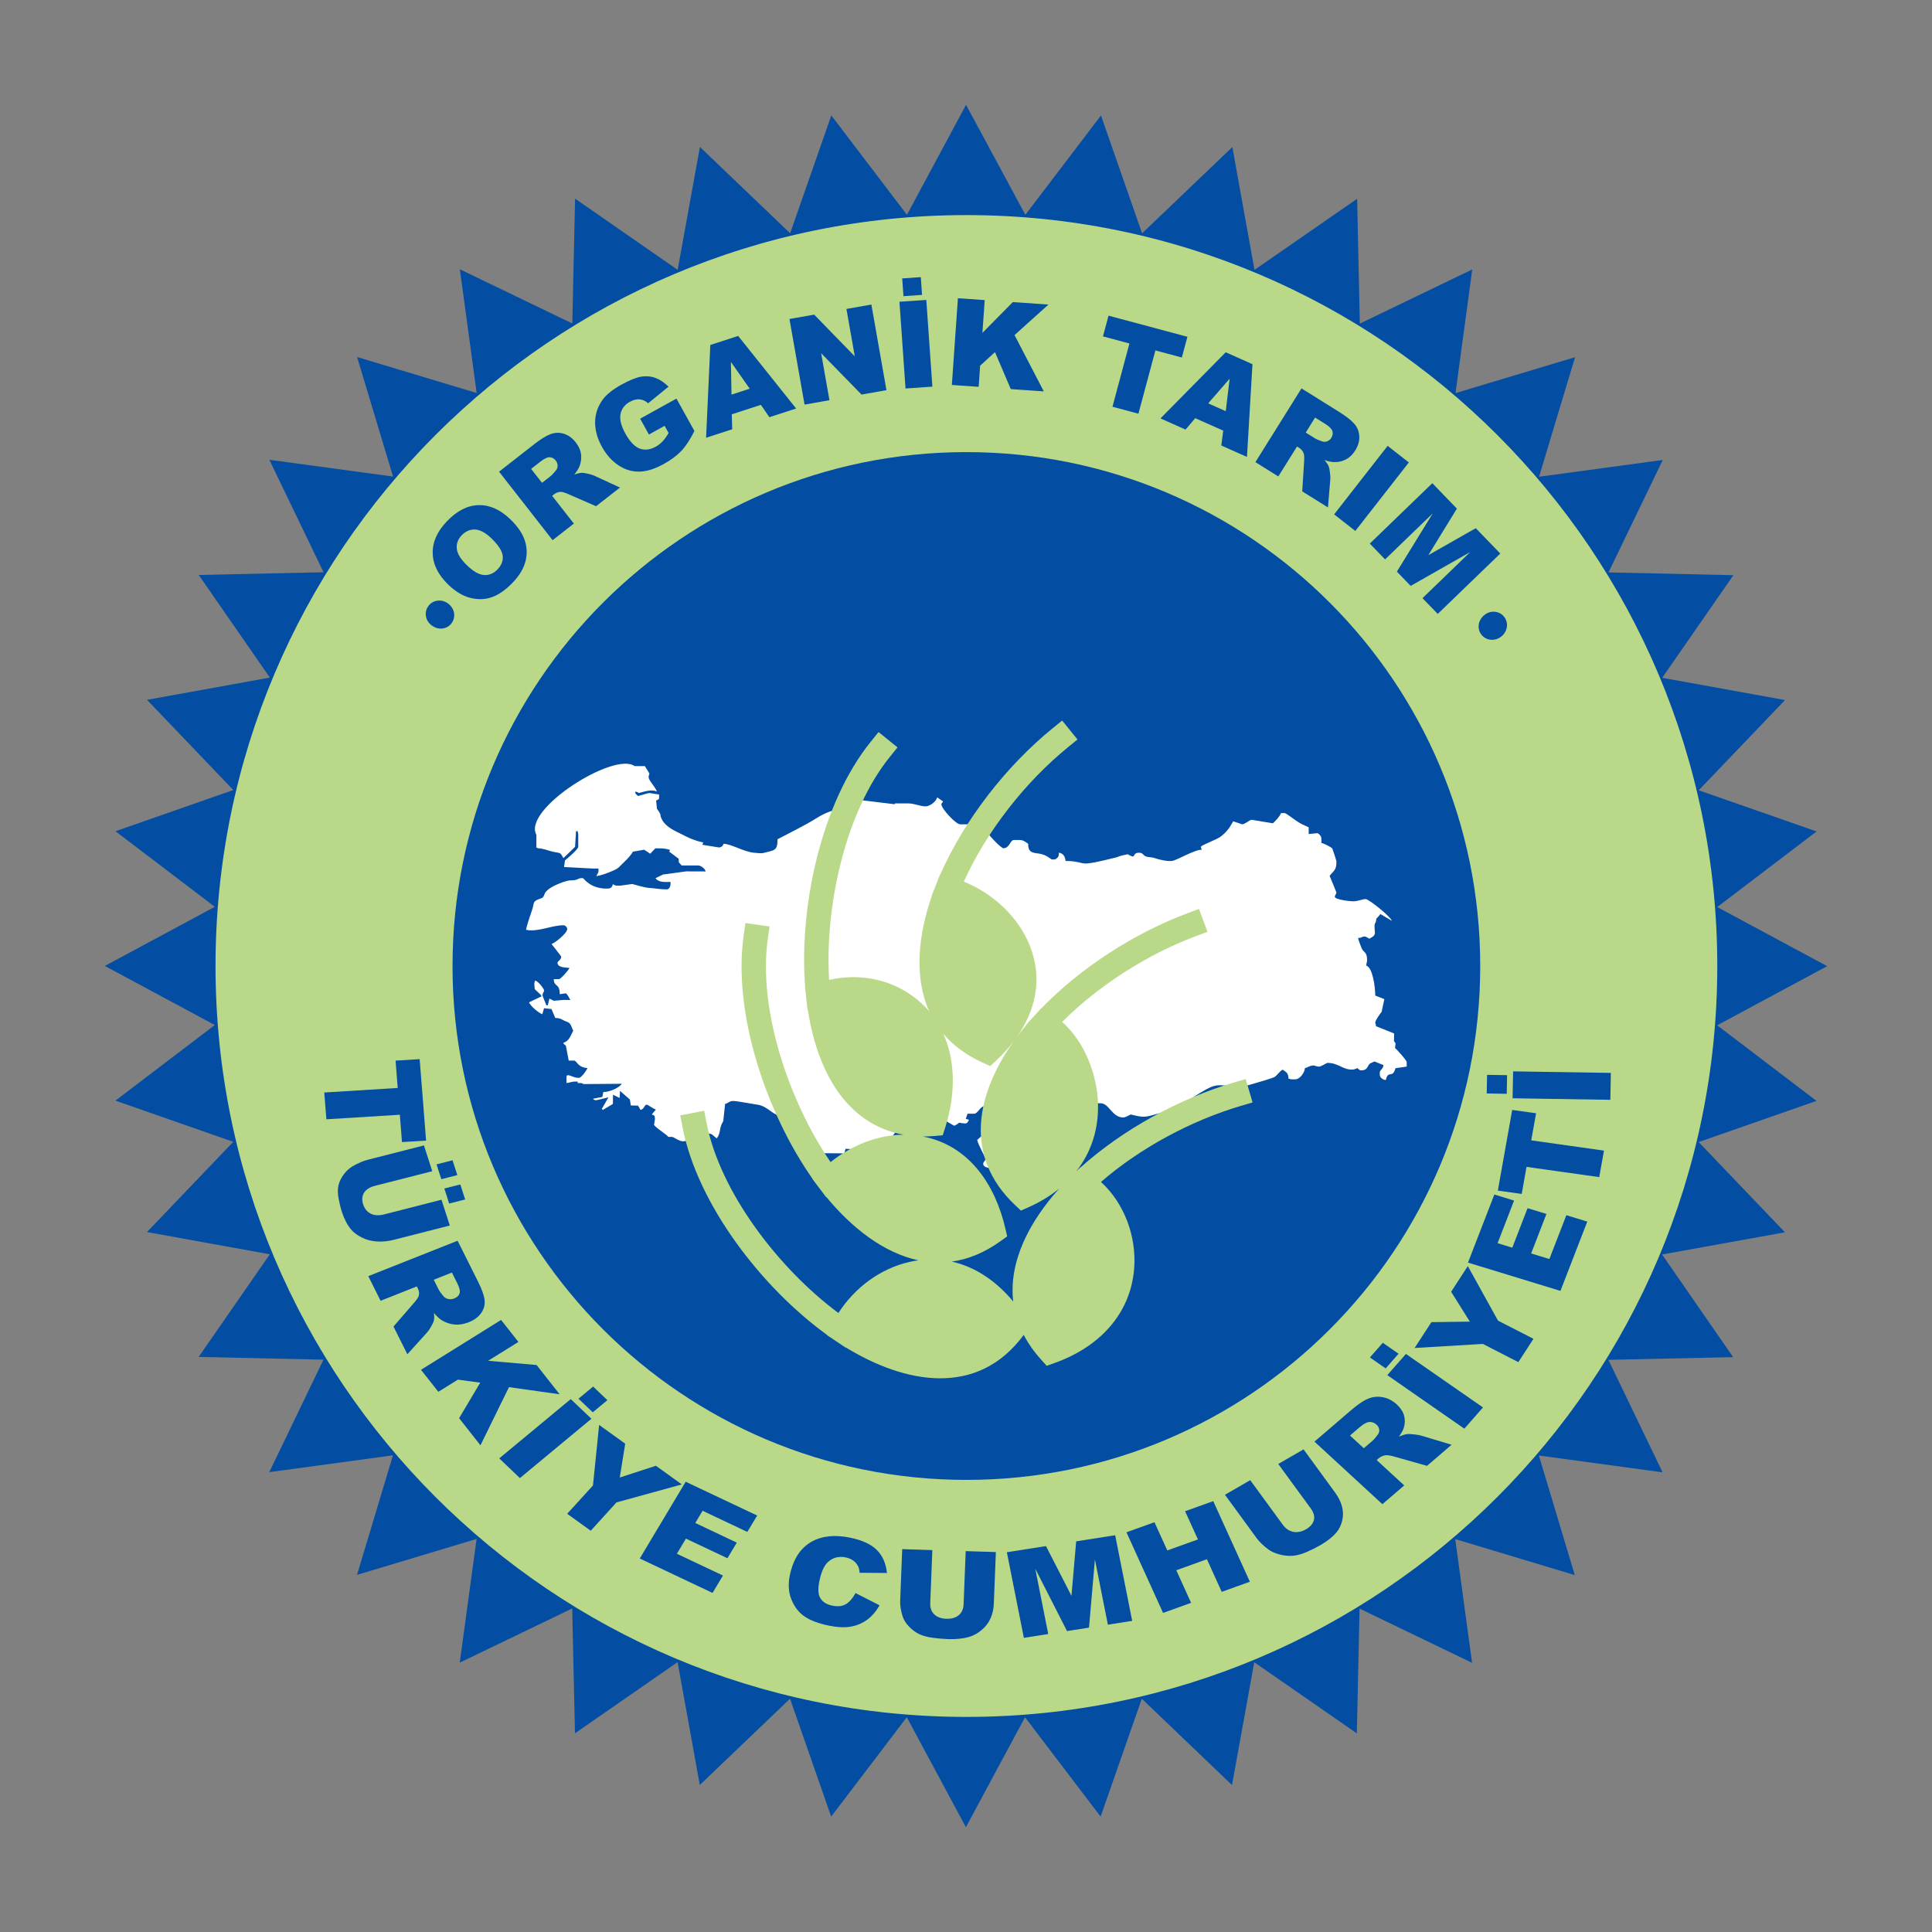
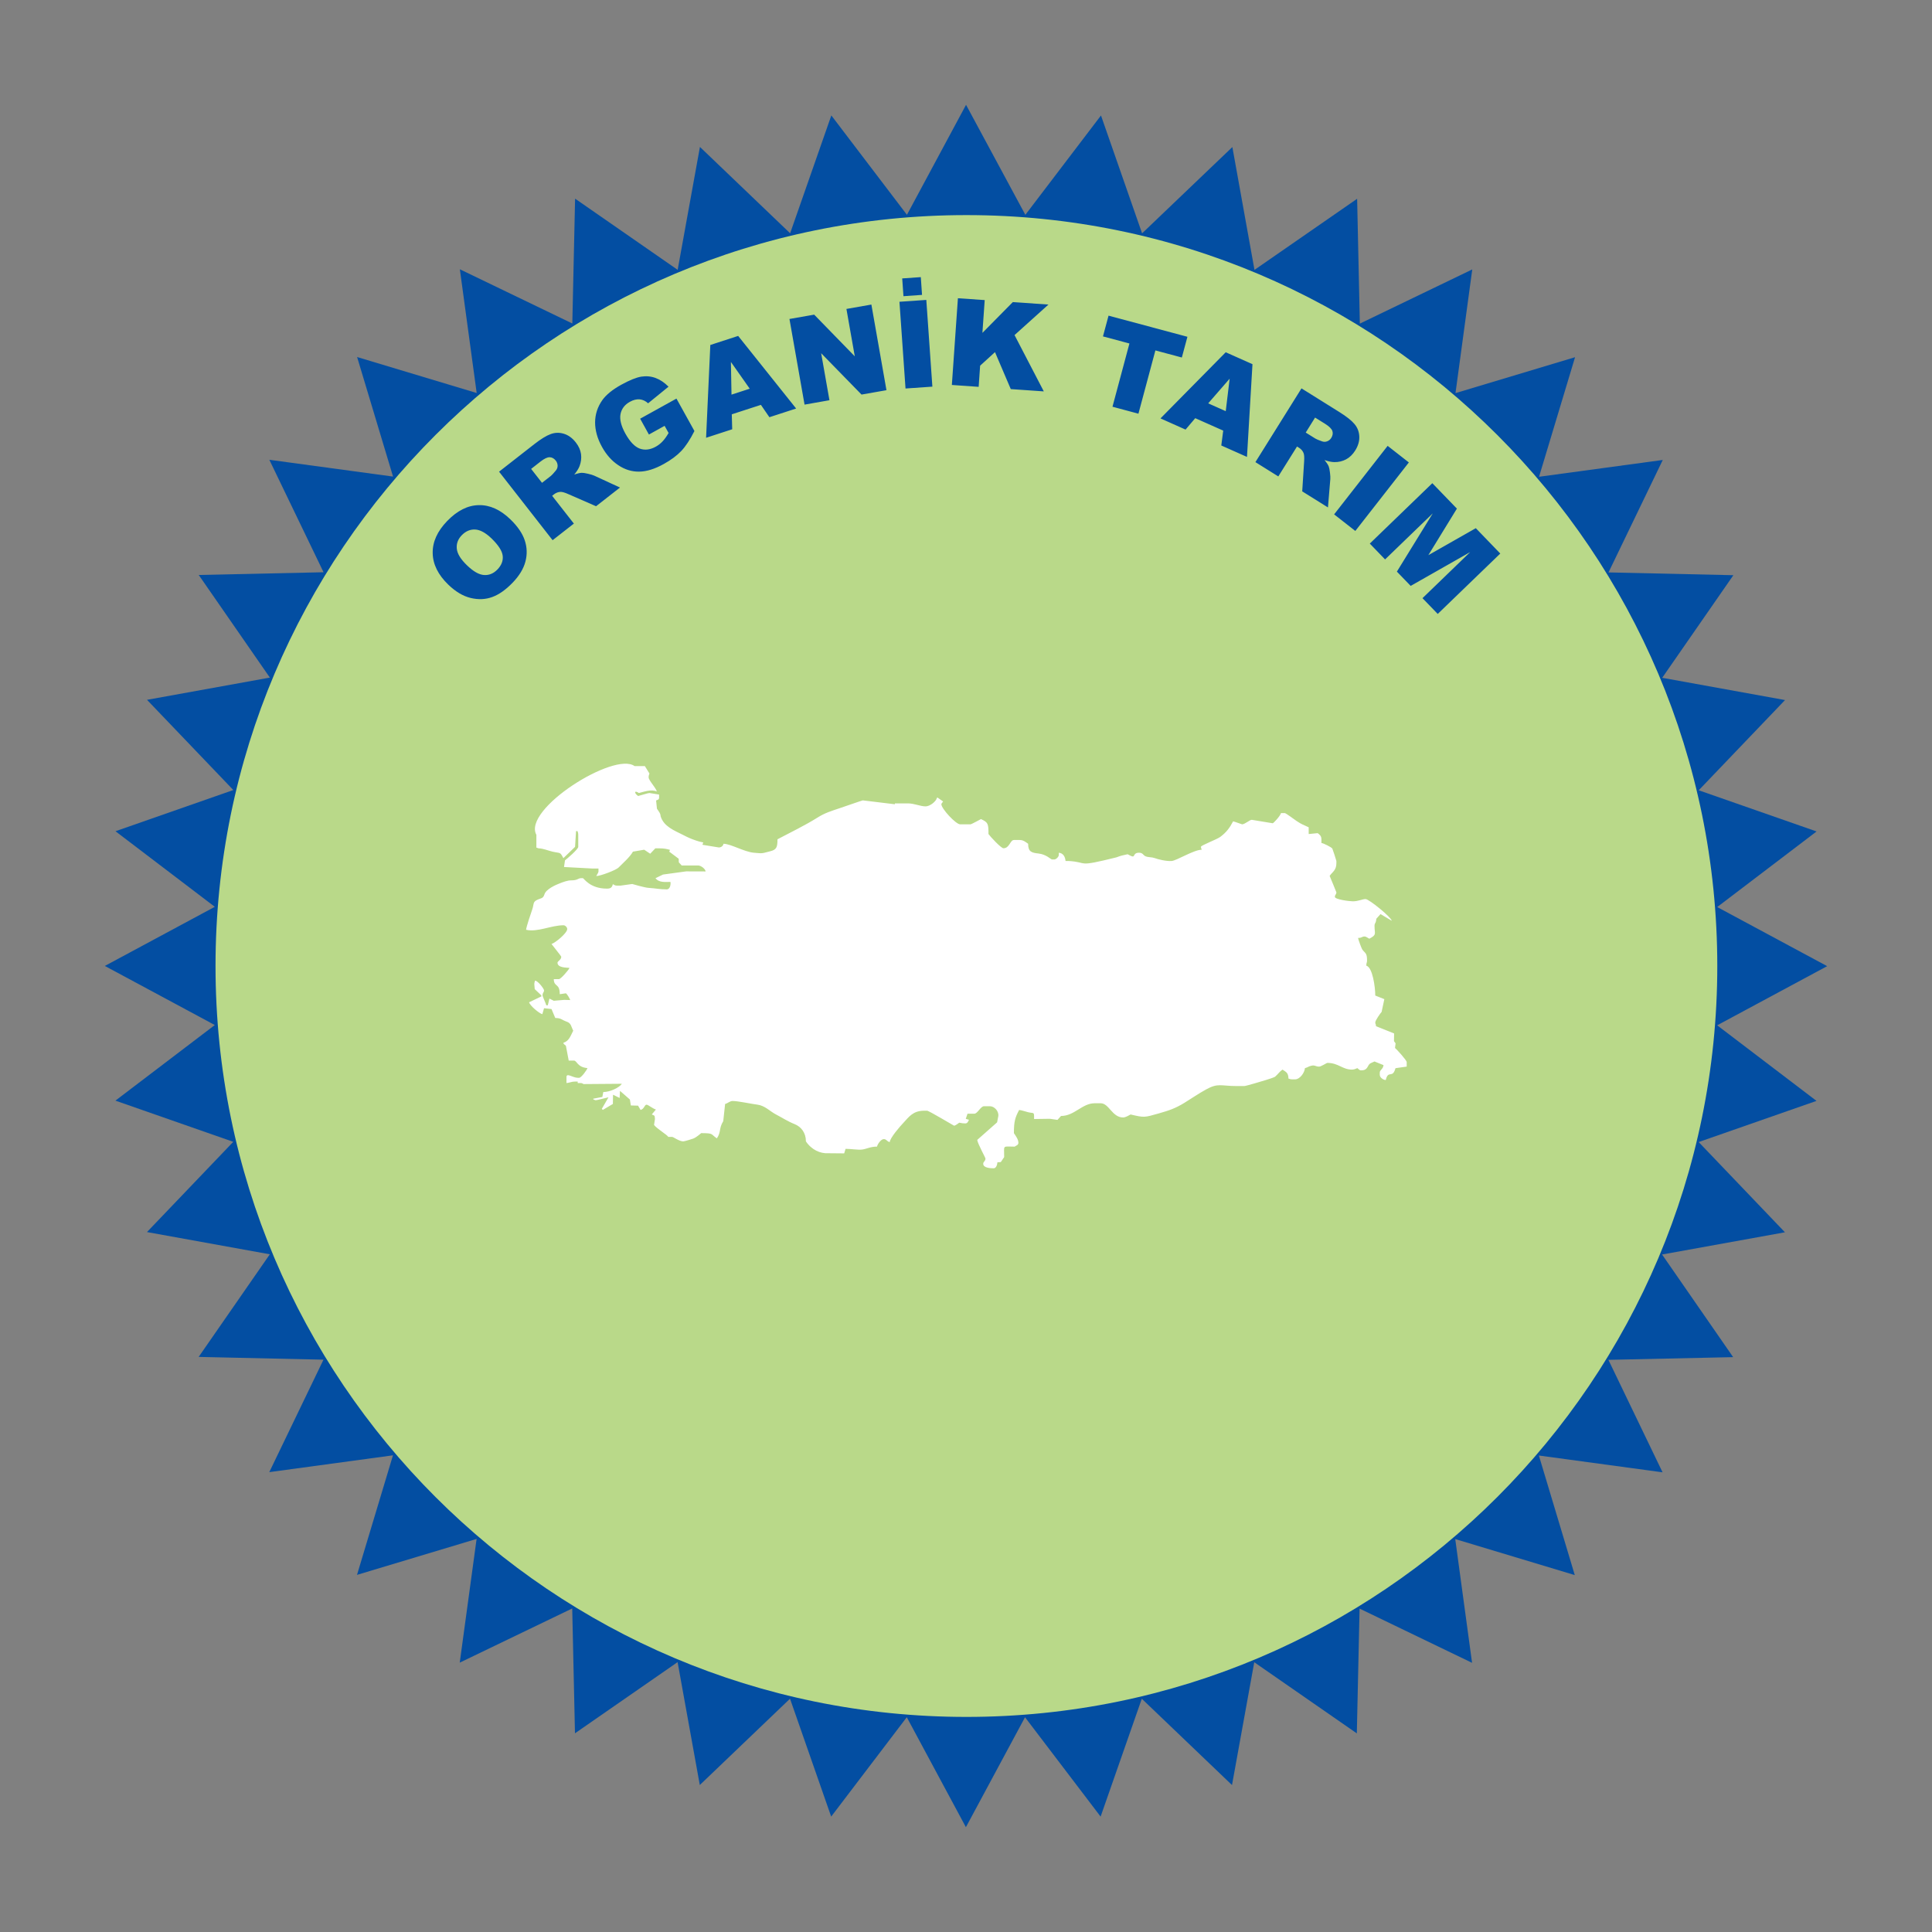
<svg xmlns="http://www.w3.org/2000/svg" version="1.1" id="Layer_1" x="0px" y="0px" width="200px" height="200px" viewBox="0 0 200 200" enable-background="new 0 0 200 200" xml:space="preserve">
  <rect x="0" y="0" width="200" height="200" fill="#808080" stroke="none" />
  <g>
    <polygon fill-rule="evenodd" clip-rule="evenodd" fill="#034EA2" points="106.144,22.238 113.973,11.953 118.229,24.155    127.574,15.223 129.864,27.938 140.49,20.577 140.771,33.5 152.408,27.891 150.672,40.695 163.05,36.977 159.322,49.354    172.13,47.615 166.512,59.256 179.438,59.545 172.072,70.165 184.786,72.469 175.85,81.809 188.052,86.072 177.766,93.897    189.148,100.016 177.762,106.139 188.043,113.964 175.845,118.225 184.777,127.566 172.058,129.866 179.416,140.49 166.502,140.77    172.109,152.414 159.304,150.674 163.021,163.053 150.646,159.325 152.388,172.136 140.743,166.521 140.458,179.439    129.84,172.074 127.537,184.789 118.199,175.854 113.935,188.055 106.11,177.769 99.989,189.15 93.87,177.766 86.043,188.054    81.782,175.85 72.443,184.785 70.144,172.063 59.521,179.431 59.236,166.507 47.592,172.116 49.337,159.31 36.957,163.031    40.68,150.654 27.875,152.396 33.487,140.753 20.565,140.467 27.932,129.844 15.214,127.543 24.148,118.202 11.948,113.937    22.236,106.112 10.852,99.994 22.236,93.873 11.953,86.049 24.153,81.784 15.218,72.446 27.936,70.144 20.573,59.522    33.494,59.239 27.882,47.596 40.688,49.335 36.967,36.958 49.346,40.684 47.604,27.875 59.246,33.487 59.533,20.564 70.151,27.933    72.457,15.211 81.795,24.149 86.059,11.949 93.885,22.236 100.005,10.85  " />
    <path fill-rule="evenodd" clip-rule="evenodd" fill="#B9D989" d="M100.044,177.734c42.927,0,77.729-34.806,77.729-77.736   c0-42.928-34.802-77.731-77.729-77.731c-42.932,0-77.733,34.804-77.733,77.731C22.311,142.929,57.112,177.734,100.044,177.734" />
-     <path fill-rule="evenodd" clip-rule="evenodd" fill="#034EA2" d="M100.044,153.199c29.376,0,53.189-23.817,53.189-53.2   c0-29.378-23.813-53.197-53.189-53.197c-29.38,0-53.199,23.819-53.199,53.197C46.845,129.381,70.664,153.199,100.044,153.199" />
-     <path fill-rule="evenodd" clip-rule="evenodd" fill="#034EA2" d="M46.731,64.539c-0.462,0.609-1.357,0.724-2.038,0.205   c-0.687-0.49-0.806-1.409-0.337-2.027c0.479-0.628,1.382-0.735,2.053-0.225c0.66,0.503,0.814,1.402,0.326,2.038L46.731,64.539z" />
-     <path fill-rule="evenodd" clip-rule="evenodd" fill="#034EA2" d="M153.366,65.713c-0.481-0.595-0.385-1.489,0.277-2.028   c0.64-0.551,1.563-0.454,2.052,0.148c0.496,0.609,0.389,1.514-0.263,2.047c-0.643,0.521-1.55,0.463-2.06-0.159L153.366,65.713z" />
    <path fill-rule="evenodd" clip-rule="evenodd" fill="#FFFFFF" d="M95.817,83.475c-0.564,0-1.145-0.309-1.859-0.309h-1.314   l-0.013,0.09l-3.317-0.402c-0.041-0.004-2.105,0.718-2.373,0.804c-0.915,0.306-1.543,0.495-2.289,0.963   c-1.369,0.855-2.73,1.502-4.167,2.261c0,0.817-0.093,1.083-0.769,1.245c-0.817,0.194-0.66,0.253-1.707,0.144   c-1.019-0.109-2.331-0.905-3.104-0.924c-0.052,0.198-0.188,0.356-0.475,0.383l-1.716-0.278c0.117-0.392,0.247-0.133-0.655-0.438   c-0.567-0.189-0.884-0.344-1.353-0.584c-0.9-0.461-1.991-0.857-2.32-1.937c0-0.301-0.252-0.57-0.378-0.775l-0.088-0.85   c0.169-0.09,0.31-0.068,0.31-0.31l-0.002-0.306l-1.005-0.16c-0.083-0.014-0.978,0.27-1.161,0.309   c-0.427-0.282-0.417-0.64,0.075-0.309c0.456-0.104,1.286-0.43,1.86-0.155c-0.111-0.412-0.85-1.147-0.85-1.469   c0-0.209,0.033-0.213,0.084-0.394l-0.474-0.767h-1.065c-2.091-1.54-11.626,4.468-10.166,7.113v1.323l0.232,0.076   c0.478,0.011,0.981,0.237,1.441,0.343c0.844,0.193,0.762-0.007,1.122,0.673l1.21-1.171l0.101-1.625h0.155   c0.039,0.175,0.074,0.181,0.074,0.389v1.239c0,0.242-1.166,1.241-1.373,1.394l-0.1,0.69l2.946,0.158h0.621v0.313   c0,0.11-0.169,0.34-0.232,0.464c0.452,0,2.063-0.627,2.303-0.871c0.487-0.494,1.174-1.082,1.496-1.654l1.167-0.2l0.62,0.415   l0.531-0.556h0.465c0.427,0,0.771,0.067,1.057,0.161l-0.083,0.18l0.98,0.734l0.013,0.371l0.296,0.326h1.705   c0.271,0,0.743,0.335,0.773,0.618l-2.015-0.007l-2.394,0.328l-0.78,0.374c0.354,0.484,1.031,0.389,1.548,0.389   c0.046,0.215-0.016,0.773-0.387,0.773c-0.734,0-1.206-0.121-1.858-0.155c-0.448-0.024-1.655-0.395-1.71-0.403l-1.234,0.172h-0.311   c-0.235,0-0.312-0.072-0.463-0.154c-0.085,0.368-0.254,0.462-0.62,0.462c-1.765,0-2.389-1.083-2.479-1.083H60.19   c-0.393,0-0.338,0.229-1.085,0.23c-0.364,0.003-0.794,0.168-1.108,0.287c-0.511,0.193-1.467,0.627-1.633,1.153   c-0.152,0.483-0.367,0.376-0.797,0.597c-0.419,0.217-0.289,0.446-0.458,0.938c-0.139,0.404-0.621,1.81-0.647,2.139   c1.191,0.275,2.593-0.467,3.872-0.467c0.182,0,0.385,0.208,0.385,0.389c0,0.432-1.268,1.452-1.625,1.549   c0.102,0.148,1.008,1.261,1.008,1.313c0,0.329-0.39,0.473-0.39,0.621c0,0.533,0.906,0.502,1.239,0.541   c-0.05,0.191-0.908,1.163-1.083,1.163h-0.541c0.019,0.862,0.618,0.379,0.62,1.559l0.618-0.09c0.099-0.015,0.43,0.563,0.466,0.697   l-0.624-0.019l-1.078,0.093l-0.452-0.226l-0.169,0.694h-0.155c-0.044-0.19-0.389-0.925-0.389-1.007   c0-0.337,0.156-0.313,0.156-0.541c0-0.146-0.615-0.982-0.931-1.007c-0.039,0.173-0.076,0.177-0.076,0.387l0.043,0.494l0.676,0.64   l0.022,0.108l-1.283,0.615c0.095,0.354,1.032,1.143,1.371,1.231l0.178-0.616l0.771,0.083l0.391,0.928   c0.628,0,0.655,0.196,1.173,0.374c0.491,0.168,0.468,0.526,0.685,0.939c-0.257,0.488-0.426,1.085-1.006,1.24l0.017,0.127   l0.23,0.191l0.293,1.537h0.542c0.316,0,0.337,0.69,1.396,0.777c-0.055,0.206-0.641,1.004-0.854,1.004h-0.153   c-0.507,0-1.163-0.548-1.163-0.074v0.619c0.378-0.033,0.487-0.157,0.931-0.157h0.232v0.157h0.31c0.172,0,0.17,0.06,0.309,0.106   l3.952-0.031c-0.272,0.406-1.22,0.853-1.921,0.856l-0.099,0.508l-0.941,0.181l0.015,0.082c0.093,0.023,0.214,0.078,0.233,0.078   c0.141,0,1.088-0.255,1.33-0.305l-0.694,1.196l0.108,0.108l1.039-0.615l0.016-0.955l0.683,0.336l0.036-0.737l1.026,0.896   l0.097,0.616l0.748,0.02l0.261,0.444c0.387-0.102,0.403-0.543,0.619-0.543c0.176,0,0.606,0.39,0.969,0.501l-0.428,0.508   c0.171,0.087,0.312,0.066,0.312,0.309l0.018,0.158l-0.097,0.616c0.239,0.354,1.393,1.046,1.472,1.238h0.388   c0.154,0,0.732,0.466,1.163,0.466c0.143,0,0.851-0.224,1.027-0.285c0.333-0.119,0.827-0.567,0.831-0.567   c1.326,0,0.966,0.102,1.624,0.541c0.458-0.679,0.189-1.018,0.661-1.784l0.192-1.777c0.274-0.064,0.491-0.309,0.774-0.309   c0.562,0,1.961,0.307,2.563,0.379c0.785,0.095,1.314,0.699,1.928,1.016c0.653,0.337,1.201,0.711,1.937,1.003   c0.664,0.27,1.162,0.882,1.162,1.784c0.587,0.873,1.484,1.278,2.323,1.227l1.639,0.015l0.145-0.47c0.557,0,1.282,0.125,1.699,0.075   c0.491-0.06,0.852-0.306,1.553-0.306c0.063-0.276,0.423-0.775,0.694-0.775c0.299,0,0.31,0.228,0.622,0.311   c0.04-0.46,1.095-1.66,1.412-1.992c0.564-0.597,0.979-1.259,2.148-1.259h0.312c0.192,0,2.756,1.549,2.787,1.549   c0.139,0,0.431-0.236,0.541-0.312c0.216,0.049,0.4,0.078,0.622,0.078c0.25,0,0.295-0.222,0.384-0.377l-0.332-0.097l0.181-0.53   h0.695c0.343,0,0.667-0.776,1.006-0.776h0.622c0.447,0,0.926,0.496,0.867,1.009l-0.127,0.659l-2.057,1.817   c0.028,0.358,0.852,1.835,0.852,1.933c0,0.288-0.232,0.305-0.232,0.542c0,0.442,0.807,0.463,1.085,0.463   c0.255,0,0.365-0.369,0.385-0.617l0.349-0.024l0.35-0.517c0-1.294-0.211-1.084,1.084-1.084c0.162-0.111,0.388-0.167,0.388-0.387   c0-0.367-0.268-0.71-0.465-1.007c0-1.209,0.119-1.604,0.541-2.4c0.277,0.025,0.646,0.164,0.931,0.232   c0.605,0.15,0.618-0.087,0.618,0.619l-0.002,0.085l1.632-0.024l0.79,0.113l0.368-0.405c1.397,0,2.182-1.316,3.485-1.316h0.618   c0.87,0,1.186,1.471,2.325,1.471c0.248,0,0.593-0.212,0.774-0.309c1.412,0.33,1.405,0.323,2.915-0.109   c1.124-0.319,1.727-0.533,2.632-1.083c0.786-0.48,1.402-0.921,2.25-1.391c1.278-0.705,1.516-0.359,3.203-0.359h0.773   c0.144,0,1.946-0.53,2.18-0.609c0.206-0.067,0.9-0.271,1.018-0.372c0.278-0.241,0.452-0.522,0.752-0.722   c0.368,0.248,0.604,0.313,0.619,0.929c0.174,0.04,0.178,0.078,0.388,0.078h0.31c0.47,0,0.966-0.666,1.007-1.161   c0.315-0.075,0.337-0.177,0.68-0.252c0.36-0.079,0.43,0.096,0.792,0.096c0.197,0,0.769-0.385,0.854-0.385   c1.139,0,1.552,0.695,2.555,0.695c0.199,0,0.406-0.09,0.542-0.154c0.161,0.106,0.2,0.23,0.387,0.23   c0.381,0,0.549-0.102,0.725-0.438c0.171-0.341,0.348-0.319,0.667-0.48l0.932,0.377c-0.033,0.413-0.387,0.491-0.387,0.776v0.23   c0,0.273,0.342,0.521,0.619,0.541c0.259-1.104,0.7-0.09,1.008-1.229l1.161-0.165v-0.463c0-0.196-1.06-1.354-1.211-1.467l0.06-0.478   l-0.165-0.225l0.011-0.8l-1.87-0.747c-0.026-0.309-0.078-0.186-0.078-0.388c0-0.221,0.545-0.98,0.656-1.092l0.281-1.322   l-0.938-0.372c0-0.883-0.275-2.922-0.929-3.097c0.008-0.358,0.078-0.259,0.078-0.543c0-0.795-0.198-0.723-0.495-1.13   c-0.075-0.102-0.422-1.046-0.436-1.192c0.465-0.008,0.338-0.152,0.698-0.152c0.116,0,0.343,0.165,0.466,0.231   c0.808-0.427,0.541-0.493,0.541-1.317c0-0.363,0.154-0.241,0.185-0.748l0.433-0.486l1.165,0.691   c-0.03-0.346-2.346-2.245-2.711-2.245c-0.348,0-0.731,0.232-1.318,0.232c-0.349,0-1.859-0.19-1.859-0.462   c0-0.215,0.157-0.254,0.157-0.466c0-0.014-0.636-1.571-0.698-1.701c0.272-0.406,0.698-0.575,0.698-1.316v-0.231   c0-0.045-0.392-1.246-0.42-1.285c-0.092-0.141-0.914-0.557-1.129-0.576v-0.386c0-0.344-0.184-0.482-0.387-0.633l-0.931,0.091   v-0.698c-0.612-0.293-0.689-0.275-1.271-0.663c-0.193-0.129-1.09-0.808-1.207-0.808h-0.388c-0.066,0.278-0.744,1.027-0.86,1.054   l-2.16-0.356c-0.184-0.03-0.715,0.466-1.007,0.466c-0.024,0-0.723-0.261-0.929-0.309c-0.376,0.706-0.702,1.138-1.331,1.611   c-0.329,0.251-1.999,0.878-1.999,1.019c0,0.179,0.023,0.09,0.075,0.31c-0.804,0-2.573,1.117-3.104,1.164   c-0.54,0.048-1.416-0.169-1.782-0.306c-0.27-0.099-0.631-0.063-0.908-0.173c-0.298-0.116-0.257-0.376-0.711-0.376   c-0.533,0-0.435,0.39-0.62,0.39c-0.127,0-0.435-0.177-0.543-0.233c-0.524,0.12-0.675,0.134-1.147,0.319   c-4.28,1.066-2.842,0.503-4.969,0.379h-0.309c-0.039-0.438-0.242-0.814-0.698-0.854v0.232c0,0.187-0.278,0.465-0.465,0.465h-0.233   c-0.133,0-0.587-0.527-1.397-0.615c-0.74-0.082-1.08-0.184-1.08-1.01c-0.226-0.151-0.484-0.389-0.853-0.389h-0.619   c-0.392,0-0.45,0.854-1.084,0.854c-0.247,0-1.396-1.241-1.548-1.473c0-1.105-0.058-1.204-0.776-1.548   c-0.139,0.072-0.991,0.542-1.083,0.542h-1.083c-0.429,0-1.938-1.609-1.938-2.091c0-0.046,0.105-0.16,0.185-0.273l-0.601-0.417   l-0.049,0.071C96.884,82.982,96.262,83.475,95.817,83.475" />
-     <path fill-rule="evenodd" clip-rule="evenodd" fill="#B9D989" d="M104.944,107.785c-0.537,0.704-1.15,1.375-1.818,1.999   l-0.615,0.572l-0.766-0.344c-1.74-0.788-3.08-1.804-4.084-2.981c1.313,2.926,1.222,6.451,0.187,9.693l-0.258,0.801l-0.839,0.072   c-0.408,0.036-0.815,0.053-1.218,0.051c4.795,0.922,7.492,5,8.541,9.52l0.188,0.818l-0.678,0.493   c-1.698,1.222-3.396,1.892-5.057,2.121c2.492,0.553,4.649,2.072,6.362,4.13c-0.485-4.13,1.683-8.275,4.757-11.685   c-0.933,0.762-2.008,1.413-3.193,1.937l-0.768,0.34l-0.611-0.578C99.611,119.563,101.184,113.077,104.944,107.785 M96.462,92.751   l-0.027-0.008l0.436-1.092c0.011-0.028,0.021-0.055,0.032-0.084l0.415-1.041l0.019,0.007c2.505-5.697,6.872-11.274,11.637-15.147   l0.979-0.795l1.589,1.959l-0.977,0.797c-4.375,3.555-8.431,8.688-10.792,13.925c1.259,0.504,2.44,1.217,3.472,2.078   c1.468,1.229,2.673,2.794,3.375,4.579c1.337,3.402,0.577,6.644-1.324,9.376c0.313-0.421,0.643-0.835,0.98-1.237l-0.021-0.019   l0.772-0.842c0.024-0.03,0.053-0.061,0.08-0.09l0.677-0.741l0.015,0.006c4.106-4.235,9.666-7.801,15.135-9.848l1.182-0.442   l0.884,2.366l-1.181,0.443c-4.968,1.854-10.054,5.075-13.866,8.89c2.34,2.05,3.634,5.496,3.712,8.476   c0.071,2.725-0.755,5.082-2.247,6.983l0.433-0.415l0.015,0.01c4.411-3.959,10.253-7.131,15.874-8.787l1.211-0.357l0.716,2.422   l-1.213,0.358c-5.084,1.497-10.405,4.337-14.482,7.873c2.42,2.21,3.675,5.635,3.441,8.886c-0.354,4.911-3.784,8.282-8.267,9.864   l-0.793,0.284l-0.564-0.628c-0.759-0.84-1.357-1.701-1.814-2.57c-4.808,6.52-12.328,5.024-18.407,1.302l-0.016,0.021l-0.995-0.67   c-0.018-0.011-0.036-0.024-0.054-0.035l-0.907-0.609l0.009-0.019c-6.71-4.854-13.391-13.462-14.947-21.473l-0.238-1.24l2.478-0.481   l0.241,1.24c1.406,7.252,7.564,15.183,13.654,19.695c1.677-2.608,4.33-4.608,7.373-5.29c0.304-0.068,0.606-0.126,0.904-0.164   c-3.605-0.766-6.908-3.381-9.52-6.546l-0.022,0.017l-1.428-1.891l0.014-0.015c-4.772-6.79-8.282-17.138-7.126-25.23l0.178-1.25   l2.499,0.357l-0.179,1.247c-1.046,7.333,2.196,16.876,6.495,23.143c2.145-1.71,4.817-2.812,7.554-2.836   c-1.385-0.248-2.705-0.76-3.917-1.584c-3.674-2.498-5.349-7.104-6.004-11.394l-0.027,0.001l-0.14-1.252   c-0.002-0.022-0.005-0.039-0.005-0.06l-0.102-0.921l0.012-0.002c-0.663-8.309,1.628-19.09,6.804-25.489l0.791-0.979l1.963,1.585   l-0.791,0.982c-4.633,5.729-6.746,15.514-6.29,23.087c2.73-0.613,5.612-0.244,8.039,1.27c0.915,0.572,1.685,1.24,2.323,1.982   C94.606,101.177,95.043,96.827,96.462,92.751" />
    <path fill="#034EA2" d="M148.274,50.019l2.543,2.633l-2.957,4.819l4.915-2.794l2.533,2.626l-6.475,6.252l-1.578-1.633l4.938-4.771   l-6.16,3.502l-1.428-1.479l3.715-6.031l-4.937,4.768l-1.582-1.639L148.274,50.019z M143.648,46.155l2.196,1.717l-5.541,7.092   l-2.195-1.716L143.648,46.155z M135.169,44.779l0.996,0.621c0.104,0.066,0.332,0.163,0.685,0.287c0.177,0.066,0.357,0.066,0.534,0   c0.179-0.067,0.319-0.185,0.425-0.348c0.154-0.251,0.193-0.488,0.12-0.716c-0.075-0.23-0.325-0.479-0.756-0.75l-1.037-0.646   L135.169,44.779z M129.959,47.839l4.771-7.634l3.931,2.456c0.729,0.456,1.247,0.866,1.553,1.232   c0.308,0.366,0.478,0.791,0.499,1.279c0.026,0.486-0.116,0.971-0.417,1.456c-0.264,0.425-0.586,0.732-0.955,0.927   c-0.373,0.196-0.773,0.289-1.213,0.283c-0.278-0.004-0.617-0.076-1.016-0.214c0.222,0.267,0.369,0.488,0.437,0.663   c0.048,0.117,0.091,0.329,0.129,0.637c0.037,0.31,0.05,0.535,0.035,0.68l-0.243,2.926l-2.664-1.664l0.198-3.121   c0.024-0.4,0.008-0.688-0.063-0.855c-0.094-0.224-0.251-0.403-0.466-0.537l-0.208-0.13l-1.937,3.097L129.959,47.839z    M126.888,42.563l0.405-3.362l-2.22,2.553L126.888,42.563z M126.627,44.577l-2.896-1.287l-1.003,1.181l-2.595-1.158l6.753-6.847   l2.77,1.234l-0.569,9.6l-2.659-1.184L126.627,44.577z M114.756,32.676l8.166,2.188l-0.578,2.146l-2.738-0.734l-1.756,6.55   l-2.686-0.722l1.754-6.547l-2.739-0.732L114.756,32.676z M99.163,30.873l2.773,0.192l-0.237,3.394l3.148-3.187l3.688,0.256   l-3.511,3.159l3.029,5.829l-3.418-0.237l-1.634-3.827l-1.539,1.402l-0.152,2.192l-2.775-0.195L99.163,30.873z M93.397,28.822   l1.925-0.134l0.126,1.838l-1.922,0.137L93.397,28.822z M93.111,31.239l2.78-0.192l0.628,8.978l-2.78,0.193L93.111,31.239z    M81.724,33.021l2.56-0.449l4.203,4.316l-0.866-4.906l2.584-0.454l1.561,8.864l-2.581,0.454l-4.179-4.28l0.858,4.866l-2.577,0.454   L81.724,33.021z M77.612,40.238l-1.948-2.768l0.061,3.382L77.612,40.238z M78.768,41.911l-3.014,0.979l0.044,1.548l-2.704,0.88   l0.438-9.606l2.882-0.938l6.002,7.516l-2.769,0.9L78.768,41.911z M67.176,44.983l-0.908-1.639l3.758-2.082l1.861,3.357   c-0.446,0.885-0.897,1.574-1.354,2.06c-0.457,0.482-1.062,0.934-1.821,1.354c-0.936,0.521-1.785,0.781-2.55,0.79   s-1.484-0.213-2.158-0.668c-0.674-0.448-1.237-1.078-1.688-1.896c-0.476-0.86-0.712-1.706-0.712-2.538   c0.006-0.831,0.255-1.604,0.755-2.31c0.396-0.55,1.043-1.077,1.943-1.577c0.869-0.479,1.564-0.76,2.082-0.844   c0.52-0.082,1.013-0.035,1.482,0.138c0.467,0.175,0.915,0.472,1.34,0.902l-2.114,1.719c-0.263-0.241-0.555-0.377-0.87-0.408   c-0.318-0.029-0.659,0.055-1.015,0.253c-0.534,0.293-0.856,0.716-0.969,1.261c-0.109,0.55,0.055,1.224,0.498,2.026   c0.475,0.851,0.973,1.371,1.495,1.56c0.522,0.187,1.07,0.121,1.646-0.195c0.27-0.151,0.509-0.336,0.71-0.552   c0.205-0.216,0.416-0.508,0.626-0.872L68.8,44.082L67.176,44.983z M56.108,49.981l0.926-0.721c0.099-0.079,0.267-0.261,0.505-0.55   c0.122-0.145,0.185-0.311,0.185-0.5c-0.003-0.192-0.064-0.364-0.185-0.521c-0.18-0.23-0.391-0.346-0.63-0.356   c-0.243-0.01-0.563,0.141-0.963,0.454l-0.963,0.753L56.108,49.981z M57.205,55.921l-5.542-7.093l3.653-2.854   c0.677-0.527,1.242-0.876,1.689-1.036c0.449-0.167,0.905-0.178,1.373-0.033c0.462,0.143,0.87,0.441,1.224,0.891   c0.31,0.395,0.488,0.801,0.546,1.215c0.055,0.419,0.002,0.829-0.151,1.237c-0.1,0.259-0.281,0.552-0.551,0.88   c0.331-0.117,0.588-0.176,0.776-0.182c0.125-0.005,0.34,0.025,0.641,0.096c0.305,0.072,0.521,0.138,0.654,0.199l2.664,1.23   l-2.477,1.935l-2.866-1.252c-0.366-0.165-0.643-0.243-0.824-0.236c-0.241,0.013-0.463,0.1-0.665,0.255l-0.193,0.152l2.251,2.877   L57.205,55.921z M48.349,58.528c0.656,0.632,1.24,0.966,1.762,0.998c0.52,0.035,0.982-0.158,1.386-0.576   c0.414-0.431,0.597-0.897,0.544-1.402c-0.053-0.508-0.44-1.111-1.162-1.812c-0.612-0.588-1.176-0.895-1.694-0.921   c-0.519-0.023-0.979,0.173-1.387,0.594c-0.389,0.404-0.562,0.864-0.512,1.387C47.335,57.316,47.689,57.896,48.349,58.528    M46.408,60.524c-1.058-1.021-1.597-2.112-1.616-3.268c-0.021-1.158,0.478-2.262,1.493-3.313c1.04-1.078,2.132-1.631,3.274-1.651   c1.141-0.027,2.233,0.464,3.275,1.471c0.755,0.73,1.253,1.459,1.49,2.181c0.24,0.722,0.261,1.454,0.066,2.194   c-0.196,0.744-0.639,1.473-1.333,2.192c-0.707,0.728-1.404,1.222-2.102,1.475c-0.695,0.256-1.437,0.285-2.229,0.097   C47.939,61.713,47.165,61.255,46.408,60.524" />
-     <path fill="#034EA2" d="M153.903,113.197l0.038-1.928l2.072,0.032l-0.036,1.93L153.903,113.197z M156.582,113.693l0.054-2.785   l10.12,0.158l-0.053,2.787L156.582,113.693z M155.057,123.249l1.485-8.351l2.472,0.347l-0.5,2.803l7.53,1.063l-0.491,2.744   l-7.526-1.061l-0.501,2.801L155.057,123.249z M151.965,130.704l2.731-7.049l2.041,0.628l-1.707,4.411l1.522,0.466l1.583-4.093   l1.953,0.598l-1.585,4.093l1.888,0.575l1.756-4.537l2.168,0.663l-2.779,7.173L151.965,130.704z M146.44,139.544l1.739-2.676   l3.98-0.054l-1.938-3.091l1.726-2.659l3.125,5.646l3.674,1.884l-1.568,2.414l-3.671-1.885L146.44,139.544z M141.812,140.523   l1.334-1.518l1.633,1.132l-1.334,1.521L141.812,140.523z M143.613,142.354l1.929-2.197l7.977,5.541l-1.93,2.198L143.613,142.354z    M141.18,149.919l0.951-0.813c0.101-0.089,0.269-0.285,0.499-0.598c0.12-0.157,0.169-0.33,0.143-0.521   c-0.022-0.188-0.11-0.354-0.263-0.496c-0.229-0.208-0.478-0.302-0.748-0.287c-0.271,0.016-0.609,0.199-1.021,0.55l-0.989,0.851   L141.18,149.919z M143.104,155.713l-7.031-6.477l3.75-3.219c0.695-0.596,1.282-1.003,1.767-1.209   c0.481-0.21,0.992-0.269,1.529-0.173c0.537,0.093,1.03,0.347,1.478,0.756c0.39,0.36,0.639,0.743,0.752,1.152   c0.108,0.409,0.104,0.823-0.023,1.247c-0.082,0.265-0.248,0.578-0.512,0.932c0.356-0.152,0.639-0.238,0.849-0.266   c0.139-0.016,0.381-0.007,0.727,0.031c0.349,0.039,0.597,0.082,0.752,0.134l3.128,0.939l-2.545,2.184l-3.35-0.946   c-0.43-0.124-0.749-0.173-0.951-0.148c-0.27,0.038-0.51,0.148-0.713,0.323l-0.199,0.171l2.853,2.627L143.104,155.713z    M132.324,151.551l2.621-1.513l3.287,4.503c0.323,0.446,0.553,0.91,0.688,1.398c0.132,0.484,0.14,0.976,0.026,1.466   c-0.12,0.49-0.319,0.898-0.598,1.231c-0.388,0.463-0.936,0.899-1.653,1.313c-0.412,0.24-0.88,0.476-1.408,0.705   c-0.526,0.229-1.005,0.361-1.444,0.399c-0.442,0.037-0.901-0.008-1.379-0.135c-0.478-0.121-0.876-0.302-1.195-0.546   c-0.513-0.386-0.902-0.763-1.175-1.135l-3.285-4.499l2.615-1.513l3.367,4.609c0.302,0.41,0.666,0.659,1.09,0.742   c0.426,0.082,0.865-0.004,1.323-0.269c0.447-0.262,0.721-0.581,0.812-0.958c0.091-0.372-0.021-0.774-0.324-1.193L132.324,151.551z    M116.612,158.623l2.899-1.042l1.328,2.921l3.172-1.14l-1.33-2.919l2.913-1.047l3.792,8.344l-2.912,1.049l-1.533-3.378   l-3.169,1.143l1.53,3.373l-2.9,1.043L116.612,158.623z M104.23,160.688l4.052-0.636l2.635,5.148l0.488-5.64l4.039-0.632   l1.759,8.865l-2.517,0.395l-1.342-6.758l-0.61,7.063l-2.277,0.355l-3.286-6.451l1.341,6.757l-2.522,0.397L104.23,160.688z    M99.968,160.57l3.124,0.1l-0.213,5.363c-0.019,0.529-0.135,1.029-0.338,1.498c-0.205,0.463-0.515,0.869-0.927,1.212   c-0.409,0.341-0.838,0.574-1.282,0.706c-0.614,0.184-1.344,0.256-2.197,0.232c-0.494-0.018-1.032-0.064-1.607-0.142   c-0.581-0.081-1.059-0.216-1.446-0.411c-0.381-0.195-0.729-0.465-1.042-0.811c-0.312-0.347-0.519-0.695-0.626-1.06   c-0.17-0.578-0.246-1.088-0.229-1.526l0.21-5.366l3.119,0.1l-0.214,5.491c-0.021,0.49,0.117,0.877,0.412,1.162   c0.293,0.285,0.712,0.438,1.256,0.455c0.538,0.018,0.966-0.105,1.282-0.369c0.316-0.26,0.486-0.644,0.502-1.143L99.968,160.57z    M88.563,164.913l2.486,1.267c-0.354,0.63-0.779,1.124-1.281,1.495c-0.502,0.365-1.068,0.605-1.7,0.714   c-0.629,0.11-1.389,0.074-2.27-0.105c-1.072-0.221-1.914-0.54-2.52-0.953c-0.608-0.418-1.068-1.026-1.381-1.827   c-0.31-0.8-0.329-1.741-0.045-2.829c0.379-1.455,1.101-2.48,2.172-3.082c1.072-0.601,2.4-0.739,3.986-0.413   c1.244,0.255,2.16,0.679,2.757,1.272c0.598,0.592,0.945,1.388,1.051,2.383l-2.83-0.021c-0.025-0.285-0.073-0.501-0.143-0.646   c-0.118-0.241-0.285-0.446-0.501-0.605c-0.22-0.164-0.48-0.274-0.786-0.337c-0.691-0.144-1.283-0.006-1.777,0.413   c-0.377,0.311-0.666,0.856-0.869,1.643c-0.252,0.977-0.257,1.678-0.021,2.106c0.238,0.43,0.66,0.704,1.259,0.826   c0.583,0.12,1.062,0.065,1.436-0.165C87.959,165.818,88.284,165.44,88.563,164.913 M70.982,153.389l7.4,3.498l-1.018,1.697   l-4.632-2.191l-0.756,1.264l4.298,2.033l-0.97,1.617l-4.296-2.03l-0.937,1.566l4.769,2.255l-1.076,1.8l-7.536-3.563L70.982,153.389   z M62.022,147.506l2.7,1.942l-0.565,3.507l3.74-1.22l2.685,1.933l-6.762,1.862l-2.666,2.931l-2.439-1.755l2.669-2.929   L62.022,147.506z M61.401,143.535l1.476,1.411l-1.513,1.256l-1.479-1.409L61.401,143.535z M59.085,144.834l2.139,2.036   l-7.404,6.141l-2.137-2.04L59.085,144.834z M51.872,136.639l1.795,2.278l-3.135,1.949l5.016,0.44l2.384,3.029l-5.242-0.738   l-2.953,6.021l-2.211-2.808l2.188-3.677L47.4,142.82l-2.024,1.259l-1.794-2.278L51.872,136.639z M44.903,132.478l0.535,1.072   c0.059,0.116,0.209,0.322,0.462,0.626c0.122,0.15,0.29,0.25,0.498,0.295c0.206,0.045,0.412,0.028,0.613-0.051   c0.301-0.119,0.488-0.296,0.562-0.524c0.077-0.233-0.002-0.58-0.234-1.045l-0.559-1.116L44.903,132.478z M38.124,132.105   l9.246-3.663l2.12,4.236c0.393,0.785,0.619,1.416,0.672,1.889c0.059,0.475-0.053,0.921-0.336,1.339   c-0.283,0.417-0.72,0.74-1.308,0.974c-0.515,0.205-1.004,0.28-1.474,0.234c-0.47-0.047-0.905-0.194-1.31-0.441   c-0.253-0.161-0.525-0.409-0.81-0.749c0.038,0.347,0.034,0.612-0.011,0.798c-0.03,0.123-0.123,0.322-0.282,0.597   c-0.161,0.278-0.289,0.473-0.395,0.586l-2.066,2.289l-1.436-2.871l2.146-2.477c0.276-0.319,0.438-0.564,0.479-0.744   c0.053-0.239,0.019-0.474-0.096-0.707l-0.112-0.224l-3.753,1.487L38.124,132.105z M47.652,122.614l0.502,1.556l-1.657,0.421   l-0.5-1.555L47.652,122.614z M46.848,120.112l0.493,1.535l-1.657,0.423l-0.494-1.535L46.848,120.112z M45.702,124.197l0.862,2.668   l-5.803,1.483c-0.574,0.146-1.143,0.203-1.704,0.173s-1.092-0.162-1.586-0.405c-0.491-0.244-0.873-0.533-1.151-0.869   c-0.381-0.462-0.69-1.059-0.925-1.788c-0.137-0.42-0.253-0.889-0.347-1.401c-0.095-0.516-0.097-0.963-0.009-1.35   c0.09-0.383,0.271-0.762,0.546-1.132c0.274-0.371,0.586-0.652,0.936-0.856c0.567-0.323,1.088-0.547,1.567-0.666l5.801-1.48   l0.859,2.669l-5.938,1.514c-0.531,0.137-0.904,0.376-1.119,0.708c-0.213,0.339-0.245,0.742-0.097,1.209   c0.149,0.458,0.413,0.782,0.792,0.968c0.378,0.184,0.838,0.208,1.376,0.073L45.702,124.197z M43.444,109.641l0.664,8.434   l-2.495,0.154l-0.222-2.831l-7.604,0.472l-0.22-2.774l7.604-0.472l-0.222-2.828L43.444,109.641z" />
  </g>
</svg>